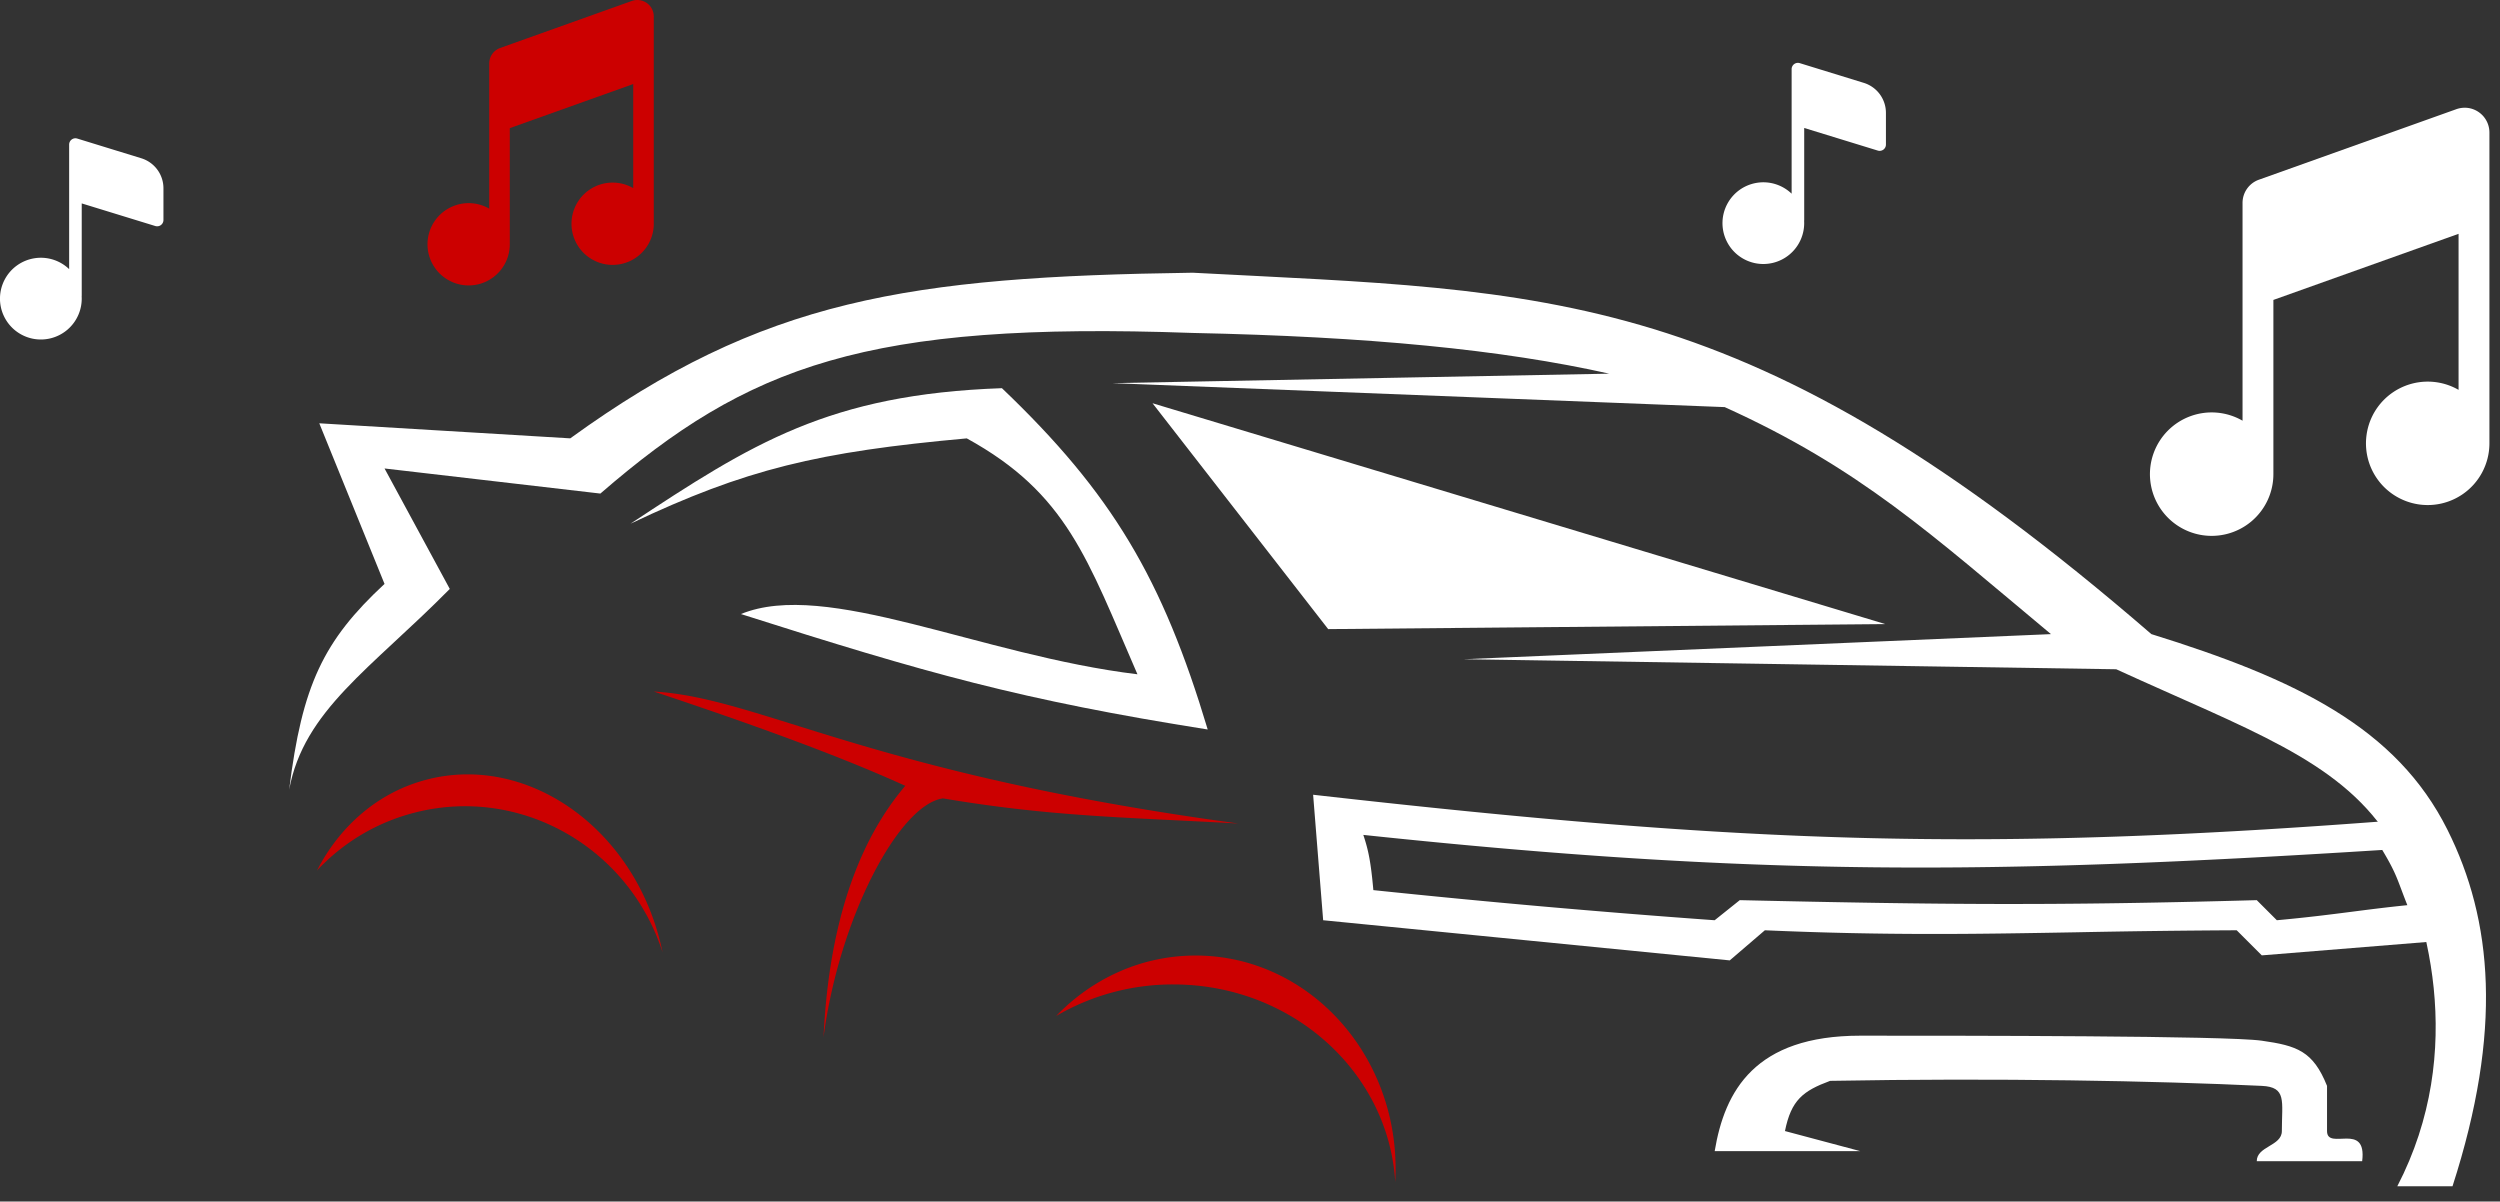
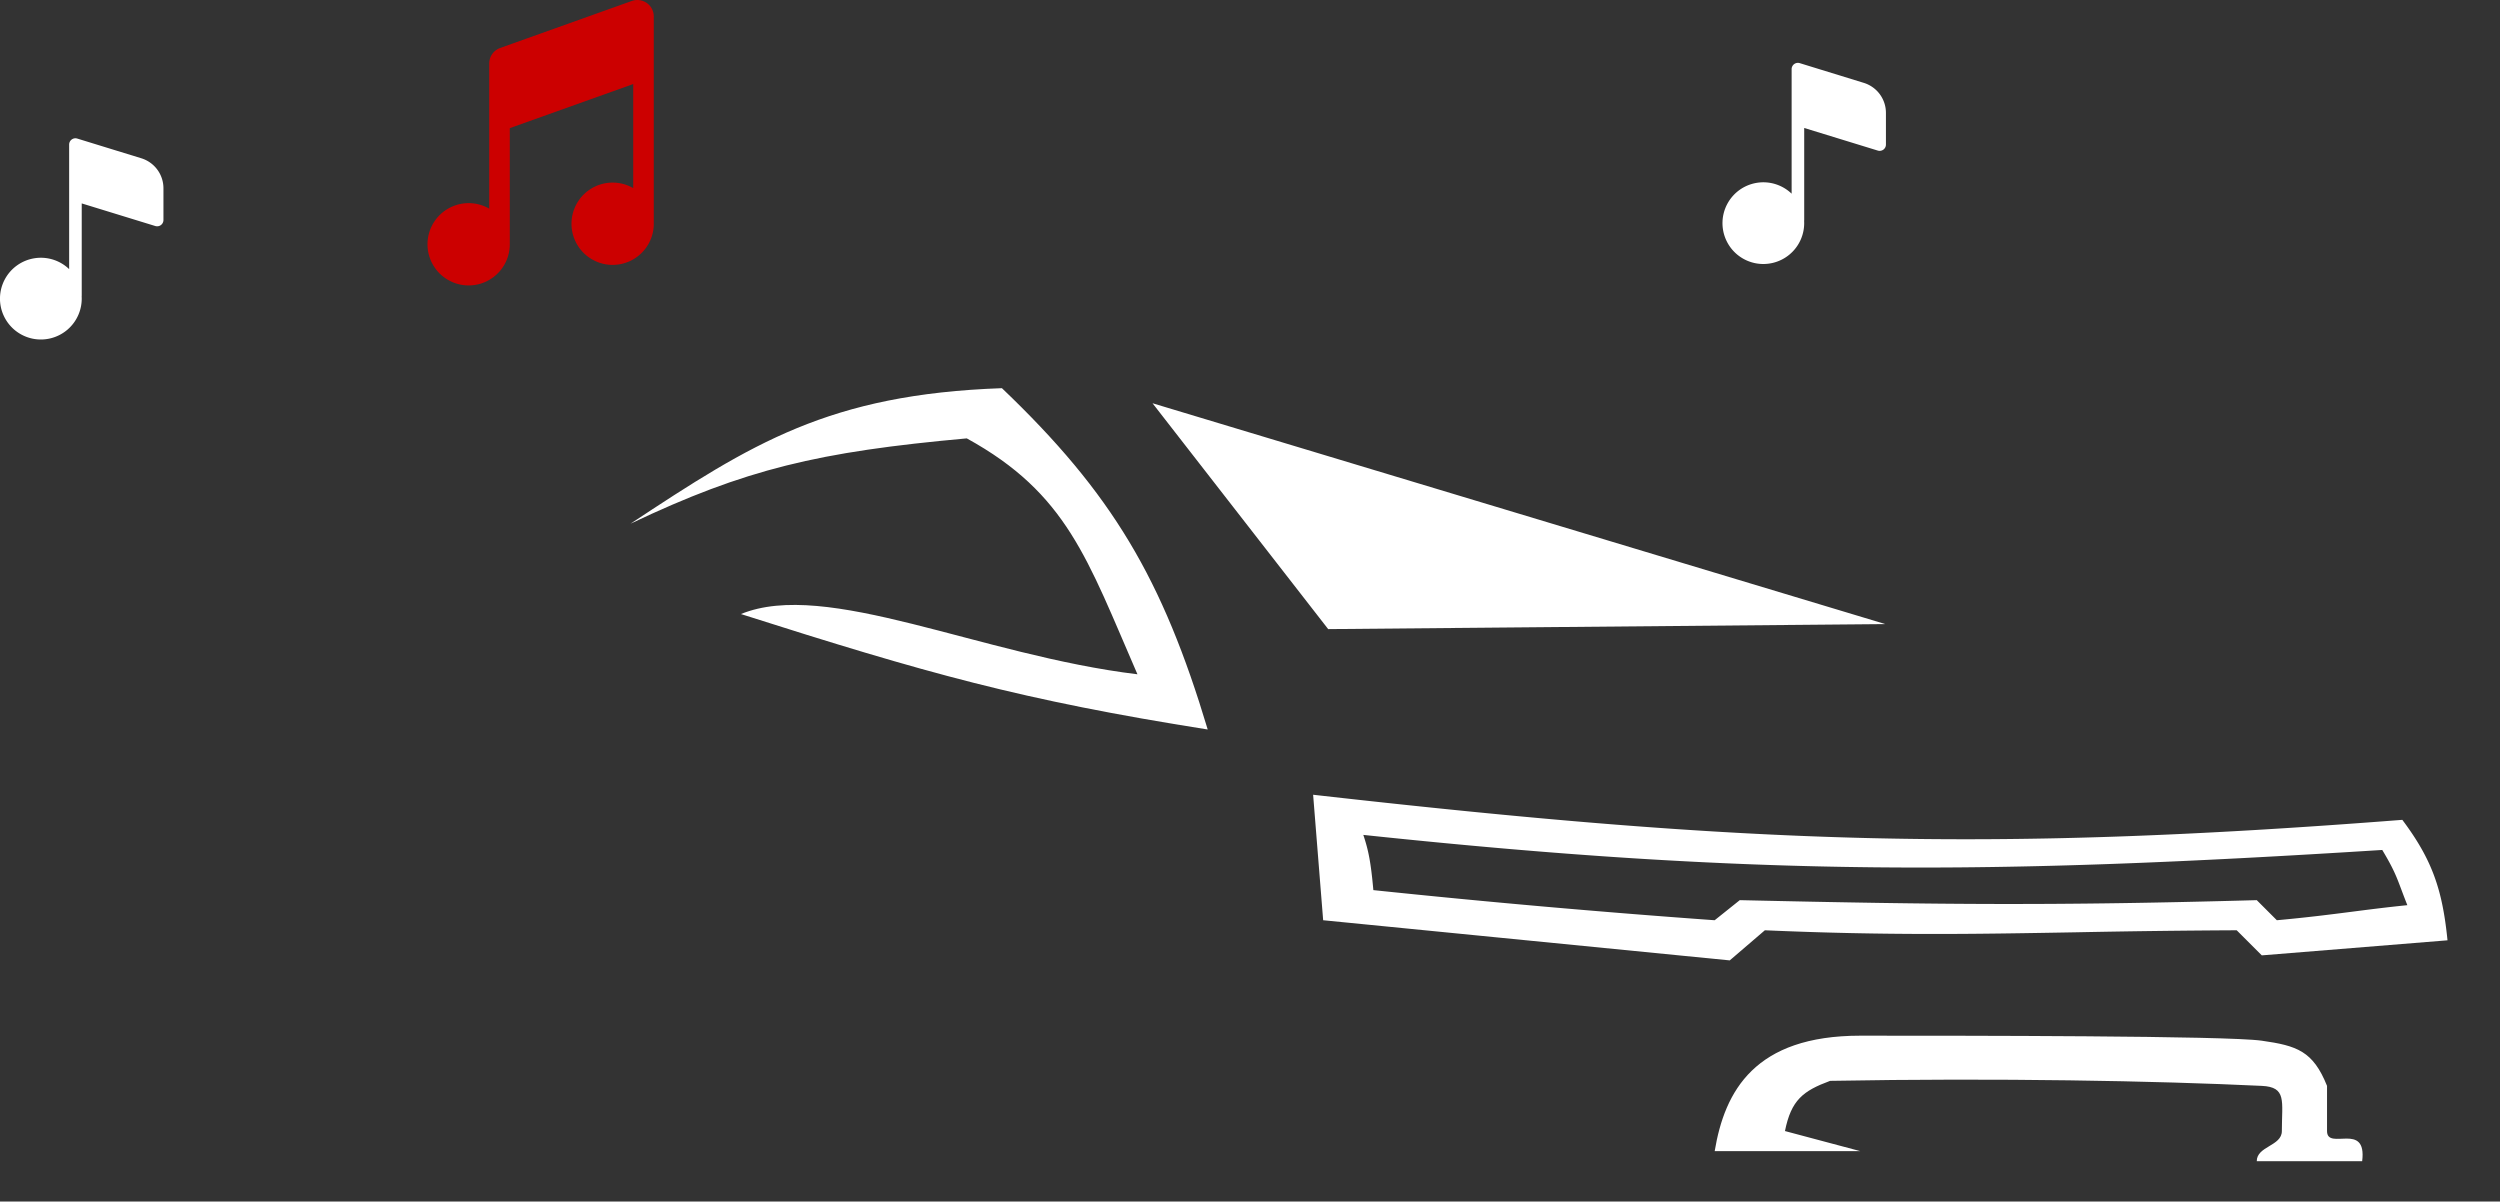
<svg xmlns="http://www.w3.org/2000/svg" width="129" height="62" viewBox="0 0 129 62" fill="none">
  <rect x="0" y="0" width="129" height="62" fill="#333333" stroke="none" />
  <path fill-rule="evenodd" clip-rule="evenodd" d="m67.757 41.009.518 6.475 20.98 2.072 1.812-1.554c6.352.278 10.938.196 16.141.103a547 547 0 0 1 8.205-.103l1.295 1.295 9.583-.777c-.259-2.59-.777-4.144-2.331-6.216-21.558 1.675-33.692 1.253-56.203-1.295m3.108 4.921c-.133-1.482-.259-2.072-.518-2.849 20.268 2.148 32.389 2.052 52.577.777.583.971.729 1.36.984 2.04.085.226.182.485.311.809-1.122.114-2.012.23-2.901.344-1.122.144-2.244.288-3.833.433l-1.036-1.036c-10.322.288-16.179.239-26.677 0l-1.295 1.036a541 541 0 0 1-17.612-1.554" fill="#fff" />
  <path d="M68.534 32.462 59.47 20.807l37.814 11.396zm-9.842 2.331c-8.113-.98-16.058-4.921-20.46-3.108 9.591 3.055 14.46 4.435 24.086 5.957-2.33-7.77-4.92-12.173-10.619-17.612-8.928.316-12.904 2.857-19.166 6.993 5.948-2.824 9.687-3.708 17.353-4.403 5.18 2.849 6.216 6.216 8.806 12.173" fill="#fff" />
-   <path d="M126.55 61.211h-2.849c3.626-6.993 1.554-14.245-.518-18.13-2.59-3.885-7.12-5.406-13.986-8.547l-33.67-.518 30.303-1.295c-6.216-5.18-9.842-8.547-16.835-11.714L57.397 19.77l25.641-.489c-5.548-1.241-12.425-1.912-21.497-2.101-16.835-.606-22.929 1.677-30.562 8.288l-11.137-1.295 3.367 6.216c-4.073 4.121-7.534 6.265-8.288 10.36.665-5.383 1.762-7.689 4.921-10.619l-3.367-8.288 12.95.777c9.953-7.211 17.484-8.336 32.116-8.547 18.383.975 28.546.558 49.469 18.648 7.511 2.331 12.651 4.84 15.281 10.101 2.331 4.662 2.849 10.36.259 18.389" fill="#fff" />
  <path d="m92.103 58.362 3.885 1.036h-7.51c.517-3.108 2.071-5.957 7.51-5.957s18.907 0 20.72.259 2.645.53 3.367 2.331v2.331c0 1.036 2.072-.518 1.813 1.554h-5.439c0-.777 1.295-.777 1.295-1.554 0-1.554.259-2.27-1.036-2.331-5.439-.259-13.619-.416-22.274-.259-1.403.52-2.008.993-2.33 2.59" fill="#fff" />
-   <path d="M71.993 60.983a12 12 0 0 0 .02-.675c0-6.077-4.62-11.002-10.319-11.002-2.8 0-5.34 1.189-7.198 3.12a11.9 11.9 0 0 1 6.052-1.629c6.107 0 11.1 4.506 11.445 10.186M46.71 40.547c-3.568-1.621-8.109-3.243-12.975-4.865 5.515.324 11.03 4.217 30.168 6.812-5.84-.325-9.678-.355-15.246-1.298-2.27.325-5.356 6.163-6.163 12.327.339-7.24 2.52-10.965 4.217-12.976" fill="#C00" />
-   <path d="M126.862 12.063v8.054a3.19 3.19 0 0 0-3.845.507 3.18 3.18 0 0 0-.905 1.836 3.18 3.18 0 0 0 1.938 3.358 3.184 3.184 0 0 0 4.404-2.943V6.834a1.28 1.28 0 0 0-1.103-1.264 1.3 1.3 0 0 0-.601.063l-10.191 3.64a1.27 1.27 0 0 0-.844 1.2v11.235a3.185 3.185 0 1 0 1.592 2.76v-8.992l9.555-3.411z" fill="#fff" />
  <path d="M32.674 4.337v5.37a2.123 2.123 0 1 0 1.061 1.838V.85A.85.85 0 0 0 32.6.05l-6.794 2.427a.85.85 0 0 0-.562.8v7.49a2.123 2.123 0 1 0 1.061 1.84V6.612z" fill="#C00" />
  <path d="M92.868 3.258a.324.324 0 0 0-.42.31v6.426a2.108 2.108 0 1 0 .645 1.405l.004-.046v-4.75l3.797 1.167a.324.324 0 0 0 .42-.31V5.825a1.62 1.62 0 0 0-1.145-1.55zM3.988 7.15a.324.324 0 0 0-.42.31v6.427a2.109 2.109 0 1 0 .646 1.404l.003-.045v-4.75l3.797 1.167a.325.325 0 0 0 .42-.31V9.717a1.62 1.62 0 0 0-1.145-1.551z" fill="#fff" />
-   <path d="M34.186 49.135q-.067-.33-.153-.658c-1.526-5.882-6.904-9.575-12.011-8.25-2.51.652-4.487 2.394-5.668 4.695a10.4 10.4 0 0 1 5.015-2.983c5.474-1.421 11.08 1.779 12.817 7.196" fill="#C00" />
</svg>